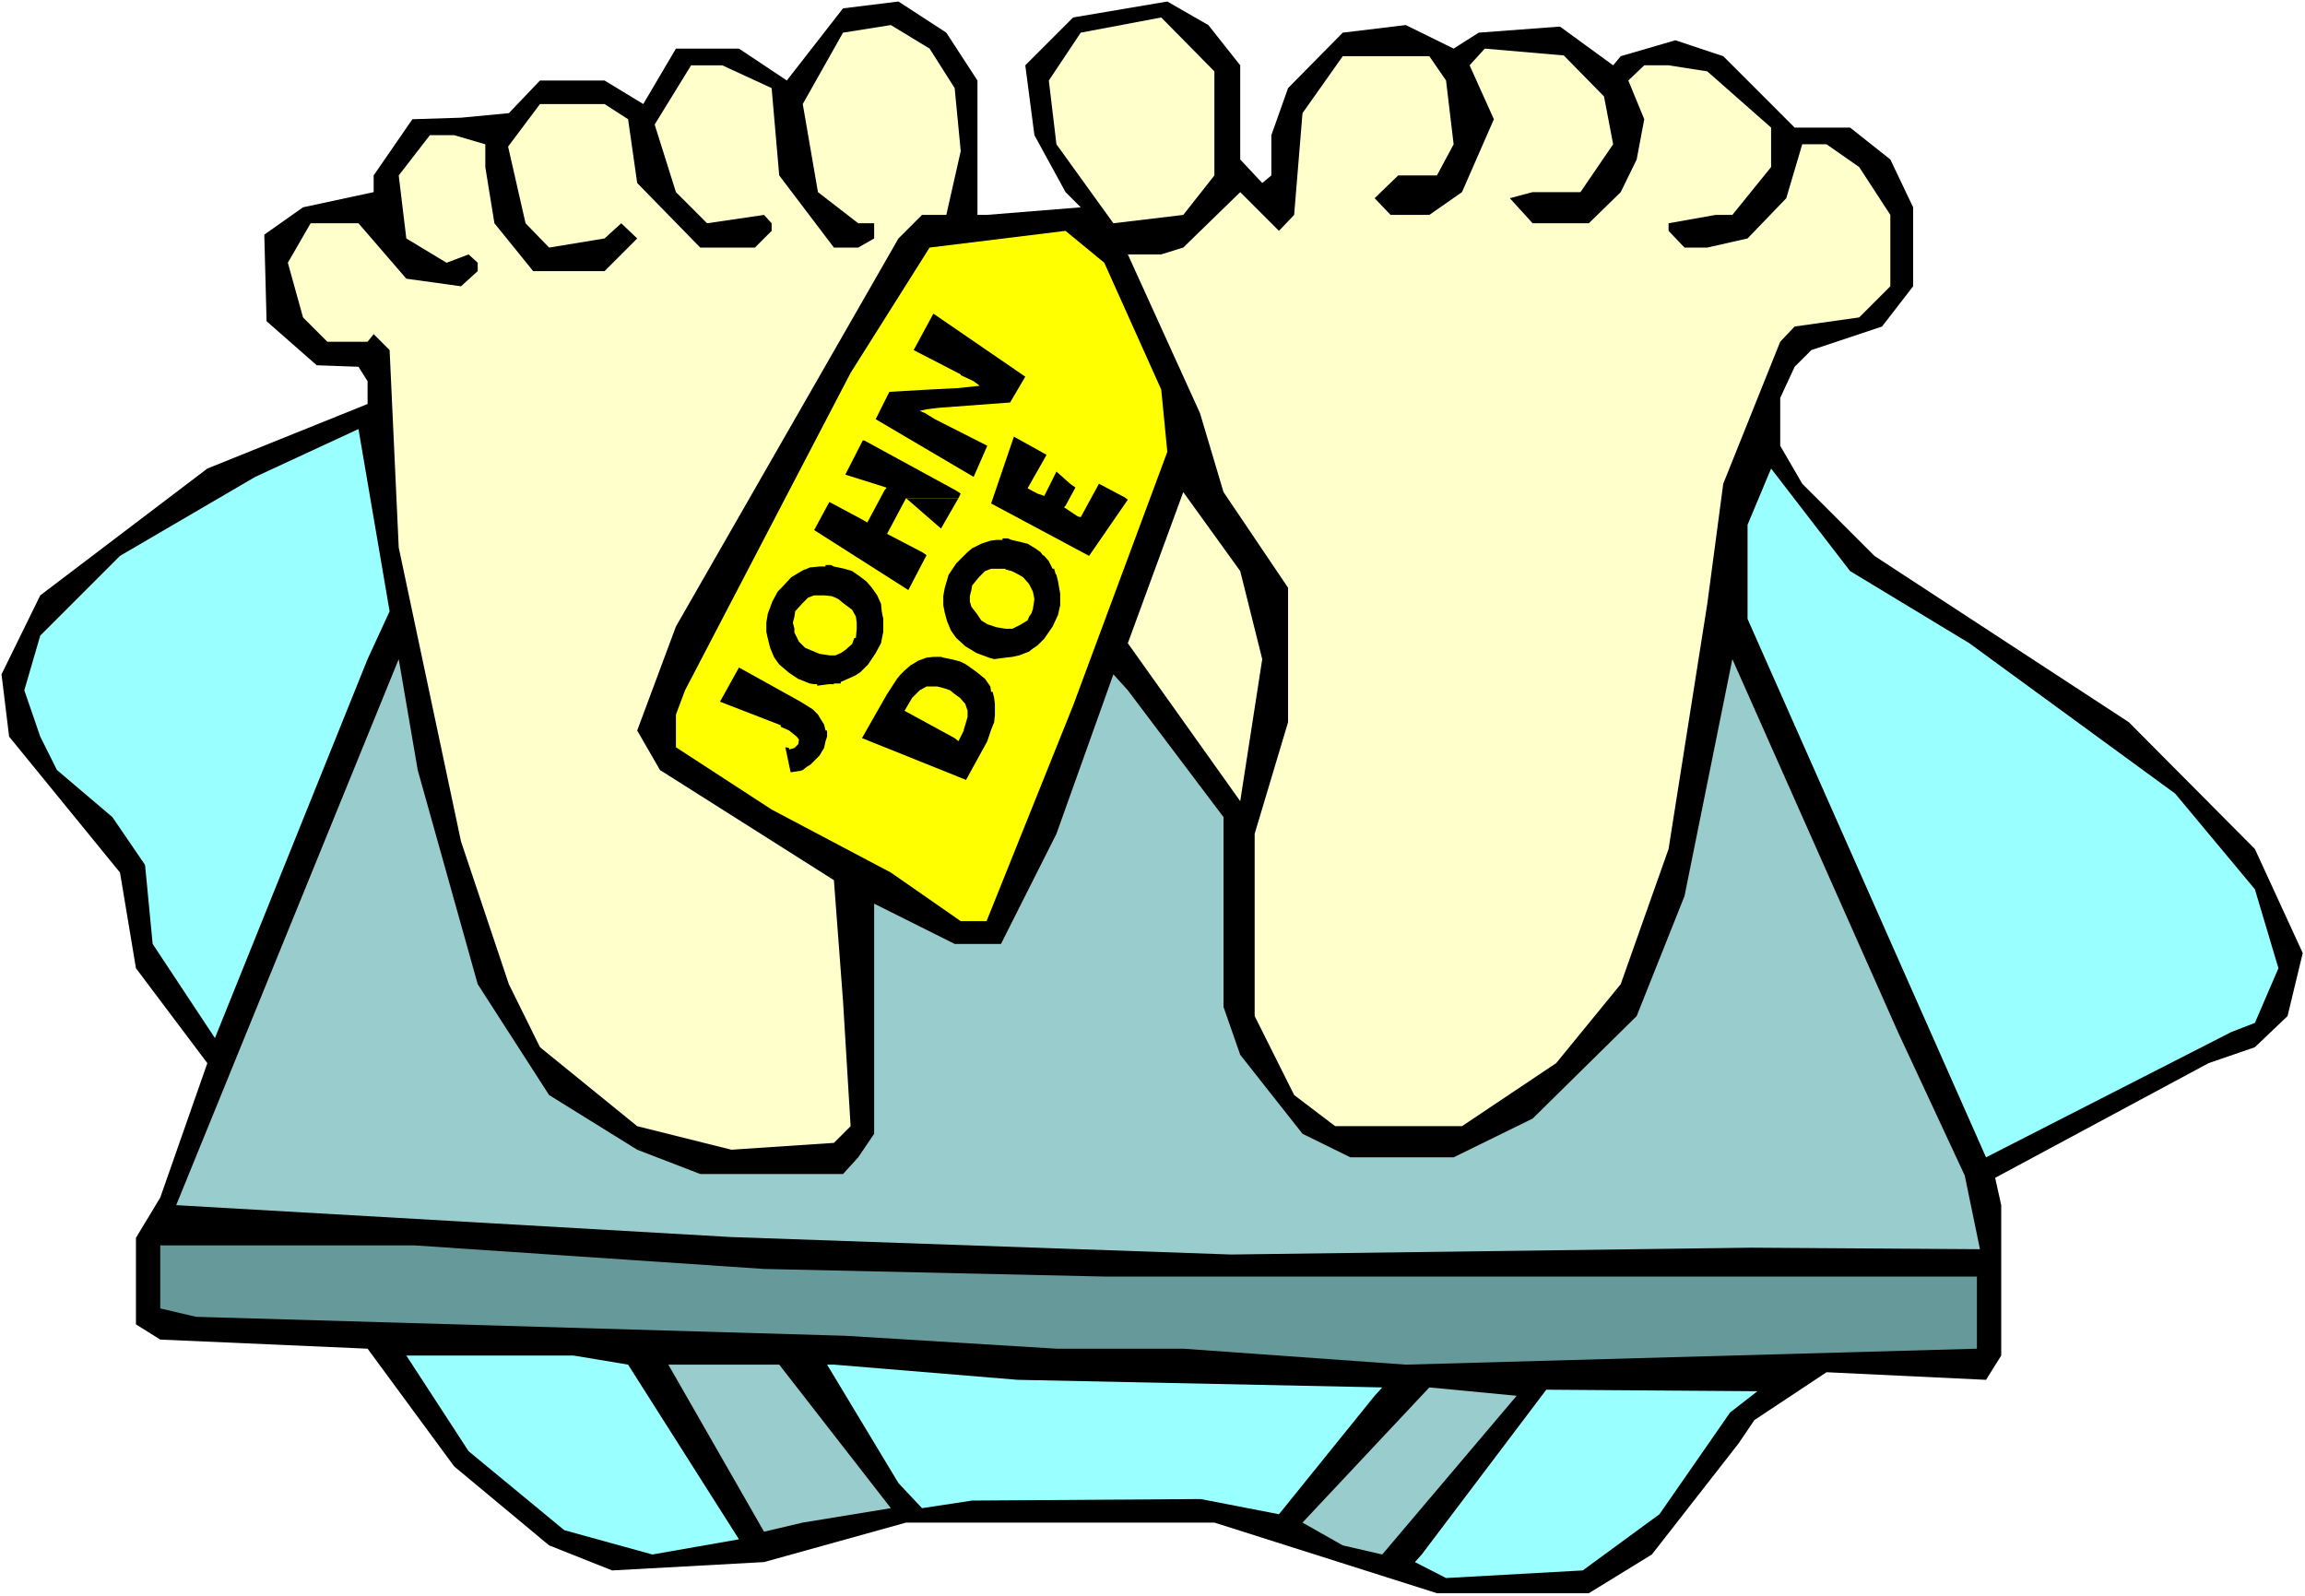
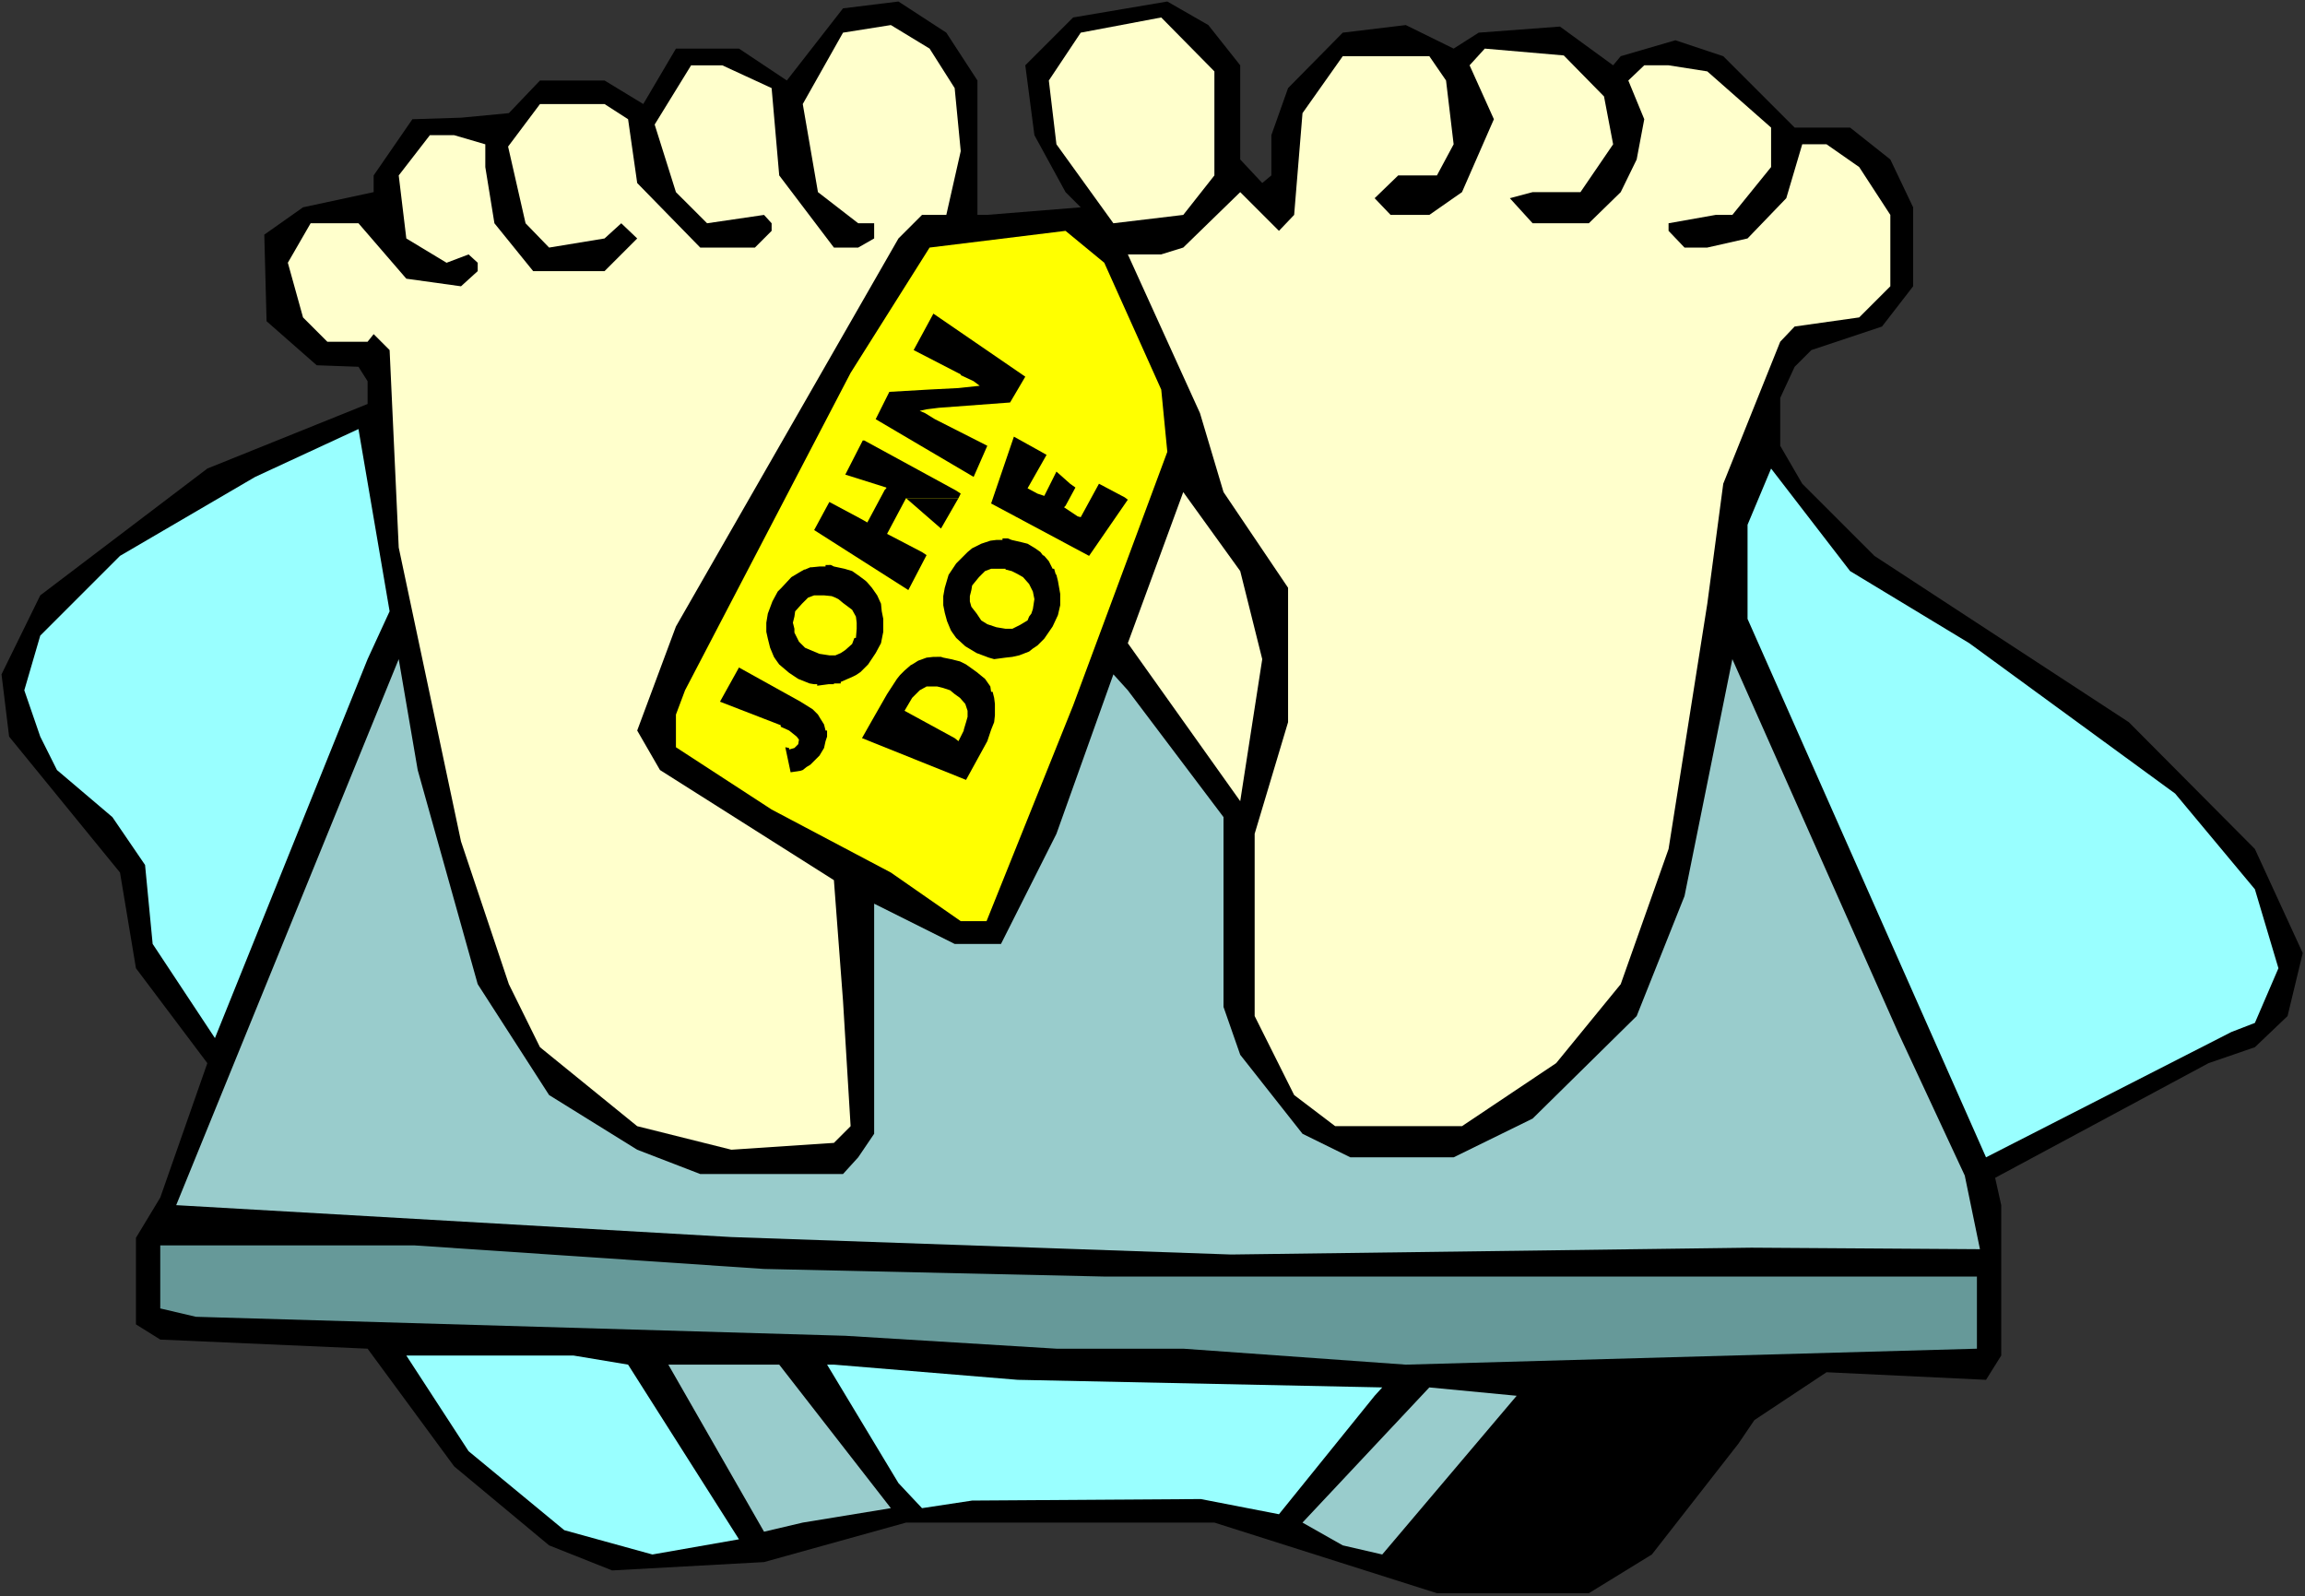
<svg xmlns="http://www.w3.org/2000/svg" xmlns:ns1="http://sodipodi.sourceforge.net/DTD/sodipodi-0.dtd" xmlns:ns2="http://www.inkscape.org/namespaces/inkscape" version="1.0" width="129.766mm" height="89.864mm" id="svg24" ns1:docname="John Doe.wmf">
  <rect width="100%" height="100%" fill="#333333" stroke="none" />
  <ns1:namedview id="namedview24" pagecolor="#ffffff" bordercolor="#000000" borderopacity="0.25" ns2:showpageshadow="2" ns2:pageopacity="0.0" ns2:pagecheckerboard="0" ns2:deskcolor="#d1d1d1" ns2:document-units="mm" />
  <defs id="defs1">
    <pattern id="WMFhbasepattern" patternUnits="userSpaceOnUse" width="6" height="6" x="0" y="0" />
  </defs>
-   <path style="fill:#ffffff;fill-opacity:1;fill-rule:evenodd;stroke:none" d="M 0,339.644 H 490.455 V 0 H 0 Z" id="path1" />
  <path style="fill:#000000;fill-opacity:1;fill-rule:evenodd;stroke:none" d="m 218.16,13.896 1.939,14.865 6.626,12.119 3.232,3.232 -20.038,1.616 h -1.939 V 17.128 L 201.353,6.948 191.173,0.323 179.376,1.777 167.417,17.128 157.237,10.341 h -13.413 l -6.949,11.795 -8.242,-5.009 h -13.736 l -6.626,6.948 -10.181,0.969 -10.342,0.323 -8.242,11.957 v 3.555 l -15.029,3.232 -8.242,5.817 0.485,18.42 10.666,9.372 8.888,0.323 1.939,3.07 v 4.847 L 44.117,99.696 8.565,126.68 l -8.242,16.804 1.616,13.25 23.594,28.923 3.394,20.359 15.19,20.198 -10.019,28.6 -5.171,8.564 v 18.42 l 5.171,3.232 44.117,1.939 18.422,25.045 20.2,16.804 13.413,5.332 32.32,-1.777 30.219,-8.402 h 65.61 l 47.349,15.027 h 32.32 l 13.413,-8.241 18.422,-23.591 3.394,-5.009 15.352,-10.18 33.936,1.616 3.232,-5.171 v -31.993 l -1.293,-5.817 45.41,-24.399 9.858,-3.393 6.949,-6.625 3.232,-13.411 -10.181,-22.137 -26.826,-26.984 -54.136,-35.386 -15.352,-15.35 -4.686,-8.079 V 84.669 l 3.07,-6.625 3.555,-3.555 15.029,-5.009 6.626,-8.564 V 44.112 l -4.848,-10.18 -8.565,-6.786 H 381.86 L 366.67,11.957 356.489,8.564 l -11.635,3.393 -1.616,1.939 -11.312,-8.241 -17.291,1.293 -5.333,3.393 -10.181,-5.009 -13.413,1.616 -11.635,11.795 -3.555,10.018 v 8.564 l -1.939,1.616 -4.686,-5.009 V 13.896 L 257.105,5.332 248.379,0.323 228.341,3.716 Z" id="path2" />
  <path style="fill:#ffffcc;fill-opacity:1;fill-rule:evenodd;stroke:none" d="m 223.169,17.128 1.616,13.573 12.12,16.804 14.867,-1.777 6.626,-8.402 V 15.189 L 247.086,3.716 229.957,6.948 Z" id="path3" />
  <path style="fill:#ffffcc;fill-opacity:1;fill-rule:evenodd;stroke:none" d="m 170.811,22.137 3.232,18.743 8.565,6.625 h 3.394 v 3.232 l -3.394,1.939 h -5.171 l -11.635,-15.35 -1.616,-18.582 -10.504,-4.847 h -6.626 l -7.757,12.603 4.525,14.381 6.626,6.625 12.12,-1.777 1.616,1.777 v 1.616 l -3.555,3.555 h -11.635 l -13.413,-13.734 -1.939,-13.573 -5.01,-3.232 h -13.736 l -6.787,9.049 3.717,16.32 5.01,5.171 11.797,-1.939 3.555,-3.232 3.394,3.232 -6.949,6.948 h -15.19 l -8.242,-10.18 -1.939,-11.957 v -4.847 l -6.626,-1.939 h -5.171 l -6.626,8.564 1.616,13.411 8.565,5.171 4.686,-1.777 1.939,1.777 v 1.777 L 98.091,60.916 86.456,59.3 76.275,47.505 H 66.094 l -4.848,8.402 3.232,11.634 5.171,5.171 h 8.565 l 1.293,-1.616 3.394,3.393 1.939,42.011 13.251,62.532 10.181,30.377 6.626,13.411 20.685,16.804 20.038,5.009 21.816,-1.454 3.555,-3.555 -1.616,-26.661 -1.939,-25.691 -37.006,-23.429 -4.848,-8.402 8.242,-22.137 47.349,-82.568 5.01,-5.009 h 5.171 l 3.07,-13.573 -1.293,-13.411 -5.333,-8.402 -8.242,-5.009 -10.181,1.616 z" id="path4" />
  <path style="fill:#ffffcc;fill-opacity:1;fill-rule:evenodd;stroke:none" d="m 312.696,13.896 5.171,11.472 -6.787,15.512 -6.949,4.847 h -8.242 l -3.394,-3.555 5.01,-4.847 h 8.242 l 3.555,-6.625 -1.616,-13.573 -3.555,-5.171 h -18.422 l -8.565,12.119 -1.778,21.652 -3.232,3.393 -8.242,-8.241 -12.12,11.795 -4.686,1.454 h -7.11 l 15.352,33.77 5.01,16.804 13.736,20.359 v 28.6 l -7.11,23.752 v 38.779 l 8.403,16.804 8.726,6.625 h 26.987 l 20.038,-13.411 13.736,-16.804 10.181,-28.761 8.242,-52.191 3.394,-25.53 12.12,-30.216 3.07,-3.232 13.736,-1.939 6.626,-6.625 V 45.727 l -6.626,-10.18 -6.949,-4.847 h -5.171 l -3.394,11.472 -8.242,8.564 -8.565,1.939 h -4.848 l -3.394,-3.555 v -1.616 l 10.019,-1.777 h 3.555 l 8.242,-10.18 v -8.402 L 363.276,15.189 355.035,13.896 h -5.171 l -3.394,3.232 3.394,8.241 -1.616,8.564 -3.394,6.948 -6.787,6.625 h -11.958 l -4.848,-5.332 4.848,-1.293 h 10.181 l 6.949,-10.18 -1.939,-10.18 -8.565,-8.725 -16.806,-1.454 z" id="path5" />
  <path style="fill:#ffff00;fill-opacity:1;fill-rule:evenodd;stroke:none" d="m 180.992,79.336 -35.229,67.541 -1.939,5.171 v 6.948 l 20.362,13.25 25.371,13.411 14.867,10.341 h 5.494 l 18.422,-45.889 20.038,-53.968 -1.293,-13.25 -12.12,-26.984 -8.242,-6.786 -28.926,3.555 z" id="path6" />
  <path style="fill:#99ffff;fill-opacity:1;fill-rule:evenodd;stroke:none" d="m 25.533,118.277 -16.968,16.966 -3.394,11.634 3.394,9.856 3.555,7.11 11.797,10.018 6.949,10.18 1.616,16.804 13.251,20.036 32.482,-80.629 4.686,-10.18 -6.626,-38.779 -21.978,10.18 z" id="path7" />
  <path style="fill:#99ffff;fill-opacity:1;fill-rule:evenodd;stroke:none" d="m 371.841,131.689 50.742,114.561 52.197,-26.661 5.01,-1.939 5.01,-11.634 -5.01,-16.804 -16.968,-20.359 -43.794,-31.993 -25.371,-15.35 -16.806,-21.813 -5.01,11.957 z" id="path8" />
  <path style="fill:#ffffcc;fill-opacity:1;fill-rule:evenodd;stroke:none" d="m 263.892,170.468 4.686,-30.216 -4.686,-18.743 -12.12,-16.804 -11.797,32.155 z" id="path9" />
  <path style="fill:#99cccc;fill-opacity:1;fill-rule:evenodd;stroke:none" d="m 348.248,216.196 -22.139,21.813 -16.806,8.241 h -21.978 l -10.181,-5.009 -13.251,-16.804 -3.555,-10.18 v -40.395 l -20.362,-26.984 -3.07,-3.393 -12.12,33.932 -11.797,23.429 h -9.858 l -17.13,-8.564 v 48.959 l -3.394,5.009 -3.232,3.555 h -30.381 l -13.413,-5.171 -18.746,-11.634 -15.19,-23.591 -12.766,-45.566 -4.04,-23.591 -47.349,116.177 118.129,6.786 106.333,3.716 110.696,-1.454 48.642,0.323 -3.232,-15.673 -14.221,-30.539 -35.229,-79.336 -10.181,50.413 z" id="path10" />
  <path style="fill:#669999;fill-opacity:1;fill-rule:evenodd;stroke:none" d="m 34.098,278.404 7.595,1.777 138.168,4.04 44.925,2.747 h 26.987 l 47.349,3.393 121.523,-3.393 V 271.618 H 234.966 L 162.569,270.002 88.234,264.993 H 34.098 Z" id="path11" />
  <path style="fill:#99ffff;fill-opacity:1;fill-rule:evenodd;stroke:none" d="m 99.707,308.782 20.362,16.804 18.746,5.171 18.422,-3.232 -23.594,-37.164 -11.635,-1.939 H 86.456 Z" id="path12" />
  <path style="fill:#99ffff;fill-opacity:1;fill-rule:evenodd;stroke:none" d="m 191.173,315.568 5.01,5.332 10.666,-1.616 48.642,-0.323 16.645,3.232 20.362,-25.207 1.616,-1.777 -77.568,-1.616 -39.107,-3.232 h -1.454 z" id="path13" />
  <path style="fill:#99cccc;fill-opacity:1;fill-rule:evenodd;stroke:none" d="m 162.569,325.909 8.242,-1.939 18.746,-3.07 -23.755,-30.539 h -23.594 z" id="path14" />
-   <path style="fill:#99ffff;fill-opacity:1;fill-rule:evenodd;stroke:none" d="m 302.515,330.757 -1.454,1.616 6.626,3.393 29.088,-1.616 16.322,-11.957 15.029,-21.652 5.818,-4.524 -44.925,-0.323 z" id="path15" />
  <path style="fill:#99cccc;fill-opacity:1;fill-rule:evenodd;stroke:none" d="m 285.708,328.818 8.403,1.939 28.603,-33.77 -18.584,-1.777 -26.987,28.761 z" id="path16" />
  <path style="fill:#000000;fill-opacity:1;fill-rule:evenodd;stroke:none" d="m 198.606,66.733 -4.202,7.756 10.019,5.171 v 0.162 l 2.424,1.131 0.323,0.162 1.293,0.969 -4.525,0.485 -6.302,0.323 -8.403,0.485 -2.909,5.817 20.846,12.28 2.909,-6.625 -11.15,-5.655 -2.101,-1.293 -1.131,-0.485 1.454,-0.323 2.586,-0.323 15.19,-1.131 3.232,-5.494 z" id="path17" />
  <path style="fill:#000000;fill-opacity:1;fill-rule:evenodd;stroke:none" d="m 215.736,92.909 -4.848,14.219 20.846,11.149 8.242,-11.957 -0.646,-0.485 -5.494,-2.908 -3.878,7.11 -0.646,-0.162 -2.909,-1.939 0.323,-0.323 2.101,-3.878 -1.131,-0.808 -2.909,-2.585 -2.586,5.171 -1.454,-0.485 -2.101,-1.131 4.04,-7.11 -1.131,-0.646 z" id="path18" />
  <path style="fill:#000000;fill-opacity:1;fill-rule:evenodd;stroke:none" d="m 183.577,93.717 -3.717,7.271 8.726,2.747 v 0.162 l -0.323,0.323 -3.717,6.948 -1.131,-0.646 -6.949,-3.716 -3.232,5.979 20.038,12.765 3.878,-7.433 -0.97,-0.646 -7.434,-3.878 4.04,-7.594 h 11.15 l 0.485,-0.969 -0.97,-0.646 -19.554,-10.664 z" id="path19" />
  <path style="fill:#000000;fill-opacity:1;fill-rule:evenodd;stroke:none" d="m 192.789,105.997 7.434,6.463 3.717,-6.463 z" id="path20" />
  <path style="fill:#000000;fill-opacity:1;fill-rule:evenodd;stroke:none" d="m 175.659,120.216 v 0.323 h -1.293 l -1.616,0.162 h -0.323 l -1.131,0.485 h -0.162 l -1.131,0.646 -0.808,0.485 -0.808,0.485 -2.101,2.262 -0.808,0.808 -1.131,2.101 -0.97,2.585 -0.323,1.939 v 1.939 l 0.323,1.454 0.485,1.939 0.808,1.939 0.323,0.485 0.808,1.131 2.101,1.777 1.939,1.293 2.424,0.969 0.97,0.162 h 0.646 v 0.323 l 2.424,-0.323 h 1.131 v -0.162 h 1.454 v -0.323 l 2.586,-1.131 0.646,-0.323 0.97,-0.646 1.616,-1.616 1.616,-2.424 1.131,-2.101 0.485,-2.424 v -0.646 -2.101 l -0.323,-1.616 -0.162,-1.616 -0.808,-1.777 H 175.336 l 1.616,0.162 0.808,0.323 0.646,0.323 0.97,0.808 1.939,1.454 0.808,1.454 0.162,1.293 v 1.293 l -0.162,1.939 h -0.323 l -0.485,1.293 -1.454,1.293 -0.97,0.646 -1.131,0.485 h -1.293 l -2.101,-0.323 -1.939,-0.808 -1.131,-0.485 -1.293,-1.293 -0.97,-1.939 v -0.808 l -0.323,-1.293 0.323,-1.293 0.162,-1.131 1.454,-1.616 1.293,-1.293 1.293,-0.485 h 1.131 12.282 l -1.131,-1.616 -0.97,-1.131 -0.323,-0.323 -0.646,-0.485 -0.646,-0.485 -1.616,-1.131 -1.616,-0.485 -2.262,-0.485 -0.646,-0.323 z" id="path21" />
  <path style="fill:#000000;fill-opacity:1;fill-rule:evenodd;stroke:none" d="m 213.312,114.561 v 0.323 h -1.293 l -1.293,0.162 -1.939,0.646 -0.97,0.485 -0.97,0.485 -0.97,0.808 -2.424,2.424 -1.616,2.424 -0.808,2.747 -0.323,1.777 v 1.939 l 0.323,1.616 0.485,1.777 0.808,1.939 0.323,0.485 0.808,1.131 1.939,1.777 2.424,1.454 2.586,0.969 1.131,0.323 2.424,-0.323 1.454,-0.162 1.454,-0.323 2.101,-0.808 0.808,-0.646 0.97,-0.646 1.454,-1.454 1.778,-2.585 1.131,-2.424 0.485,-2.101 v -0.808 -1.616 l -0.485,-2.747 -0.323,-1.293 -0.162,-0.162 -0.323,-1.131 h -11.312 0.97 v 0.162 l 1.293,0.323 1.293,0.646 1.131,0.646 1.293,1.454 0.808,1.616 0.323,1.616 -0.323,2.101 -0.323,0.969 -0.485,0.646 -0.323,0.808 -1.616,0.969 -1.616,0.808 h -1.454 l -1.939,-0.323 -1.939,-0.646 -1.293,-0.808 -0.97,-1.454 -1.131,-1.454 -0.323,-1.131 v -1.131 l 0.323,-1.293 0.162,-0.969 1.454,-1.777 1.293,-1.293 1.293,-0.485 h 1.131 11.958 l -0.808,-1.616 -0.97,-1.131 -0.323,-0.162 -0.485,-0.646 -1.131,-0.808 -1.616,-0.969 -1.293,-0.323 -2.101,-0.485 -0.808,-0.323 z" id="path22" />
  <path style="fill:#000000;fill-opacity:1;fill-rule:evenodd;stroke:none" d="m 157.237,142.03 -4.04,7.271 12.928,5.009 v 0.323 l 1.778,0.808 1.616,1.293 0.485,0.646 -0.162,0.969 -0.323,0.323 -0.485,0.485 -1.131,0.323 v -0.323 l -0.808,-0.162 1.131,5.332 2.101,-0.323 0.485,-0.162 0.808,-0.646 0.808,-0.485 1.939,-1.939 0.97,-1.616 0.323,-1.454 0.323,-0.969 v -1.293 h -0.323 l -0.323,-1.293 -0.808,-1.293 -0.485,-0.808 -1.131,-1.131 -2.586,-1.616 z" id="path23" />
  <path style="fill:#000000;fill-opacity:1;fill-rule:evenodd;stroke:none" d="m 198.606,139.768 -1.454,0.162 -1.778,0.646 -1.293,0.808 -0.323,0.162 -1.293,1.131 -0.97,0.969 -0.646,0.808 -2.101,3.232 -3.232,5.655 -2.101,3.716 22.139,8.887 4.525,-8.241 0.808,-2.424 0.646,-1.616 0.162,-1.454 v -2.424 l -0.162,-1.293 -0.323,-1.293 h -0.323 l -0.162,-1.131 h -11.312 l 1.293,0.323 1.454,0.485 0.97,0.808 1.131,0.808 1.131,1.293 0.485,1.454 v 1.293 l -0.323,1.131 -0.485,1.616 v 0.162 l -1.131,2.262 -0.808,-0.646 -10.666,-5.817 1.616,-2.747 1.616,-1.616 1.454,-0.808 h 0.485 13.09 l -1.131,-1.616 -1.778,-1.454 -2.262,-1.616 -1.293,-0.646 -1.939,-0.485 -1.616,-0.323 -0.485,-0.162 z" id="path24" />
</svg>